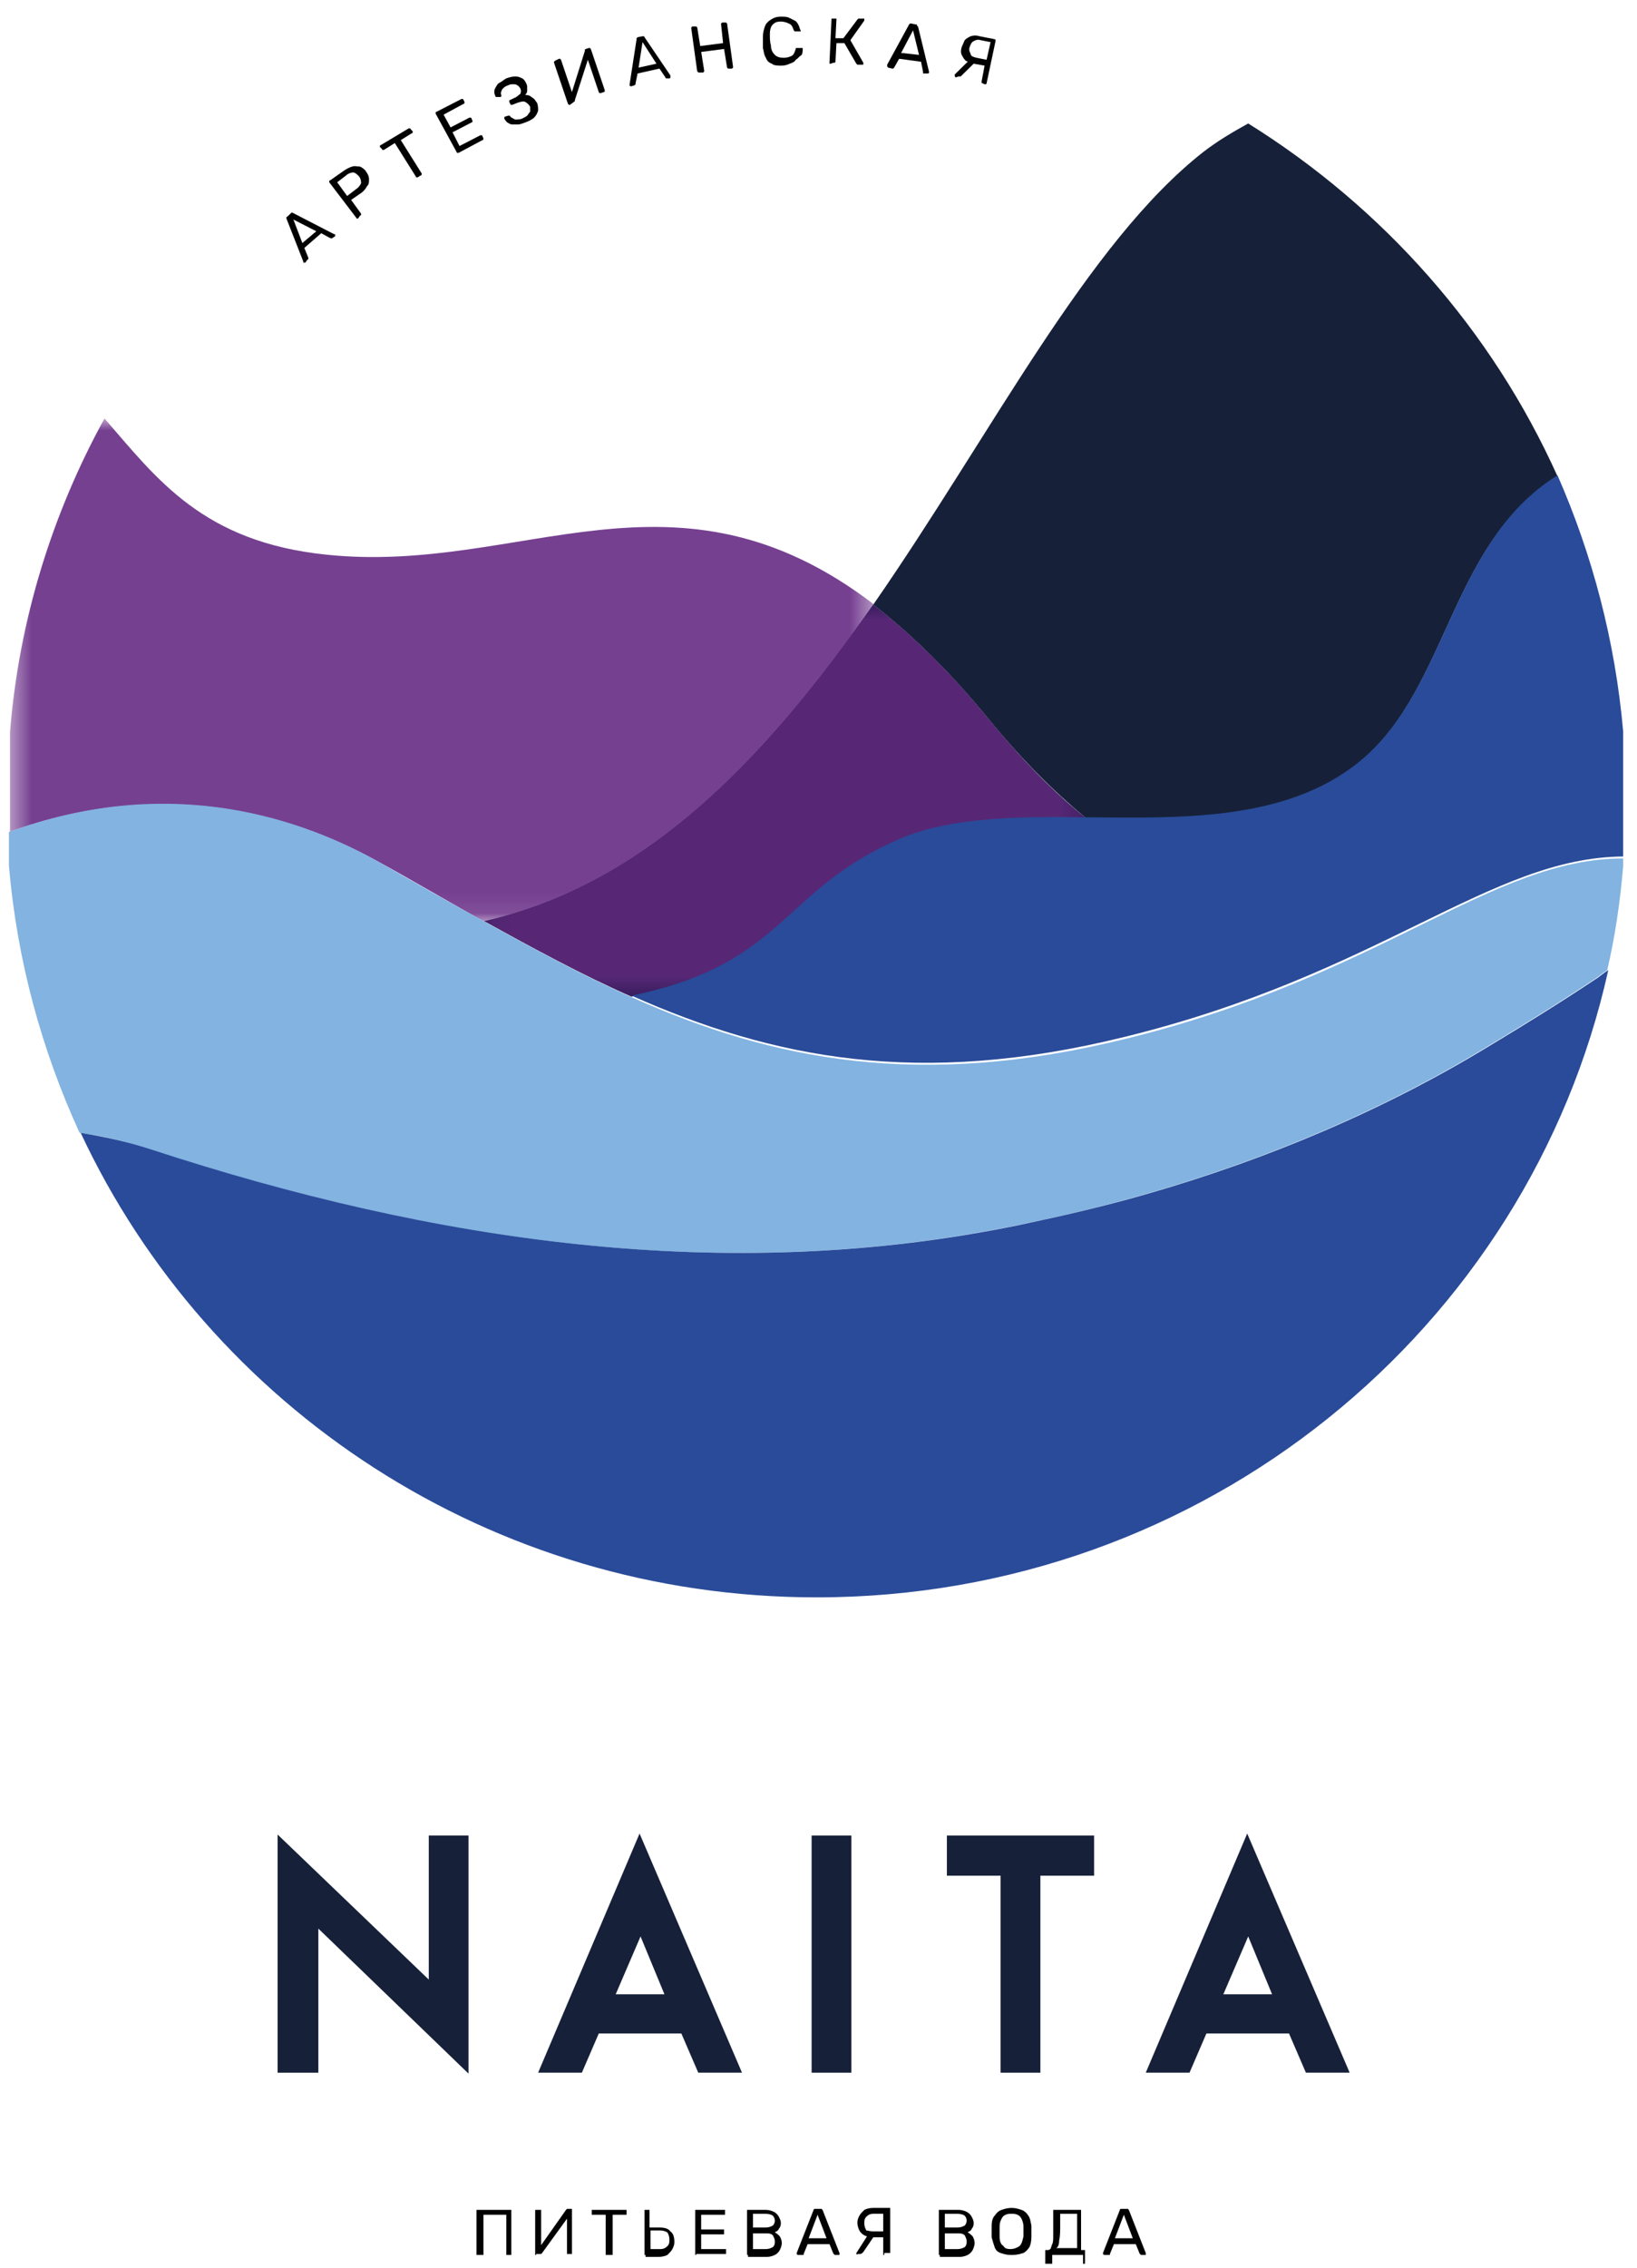
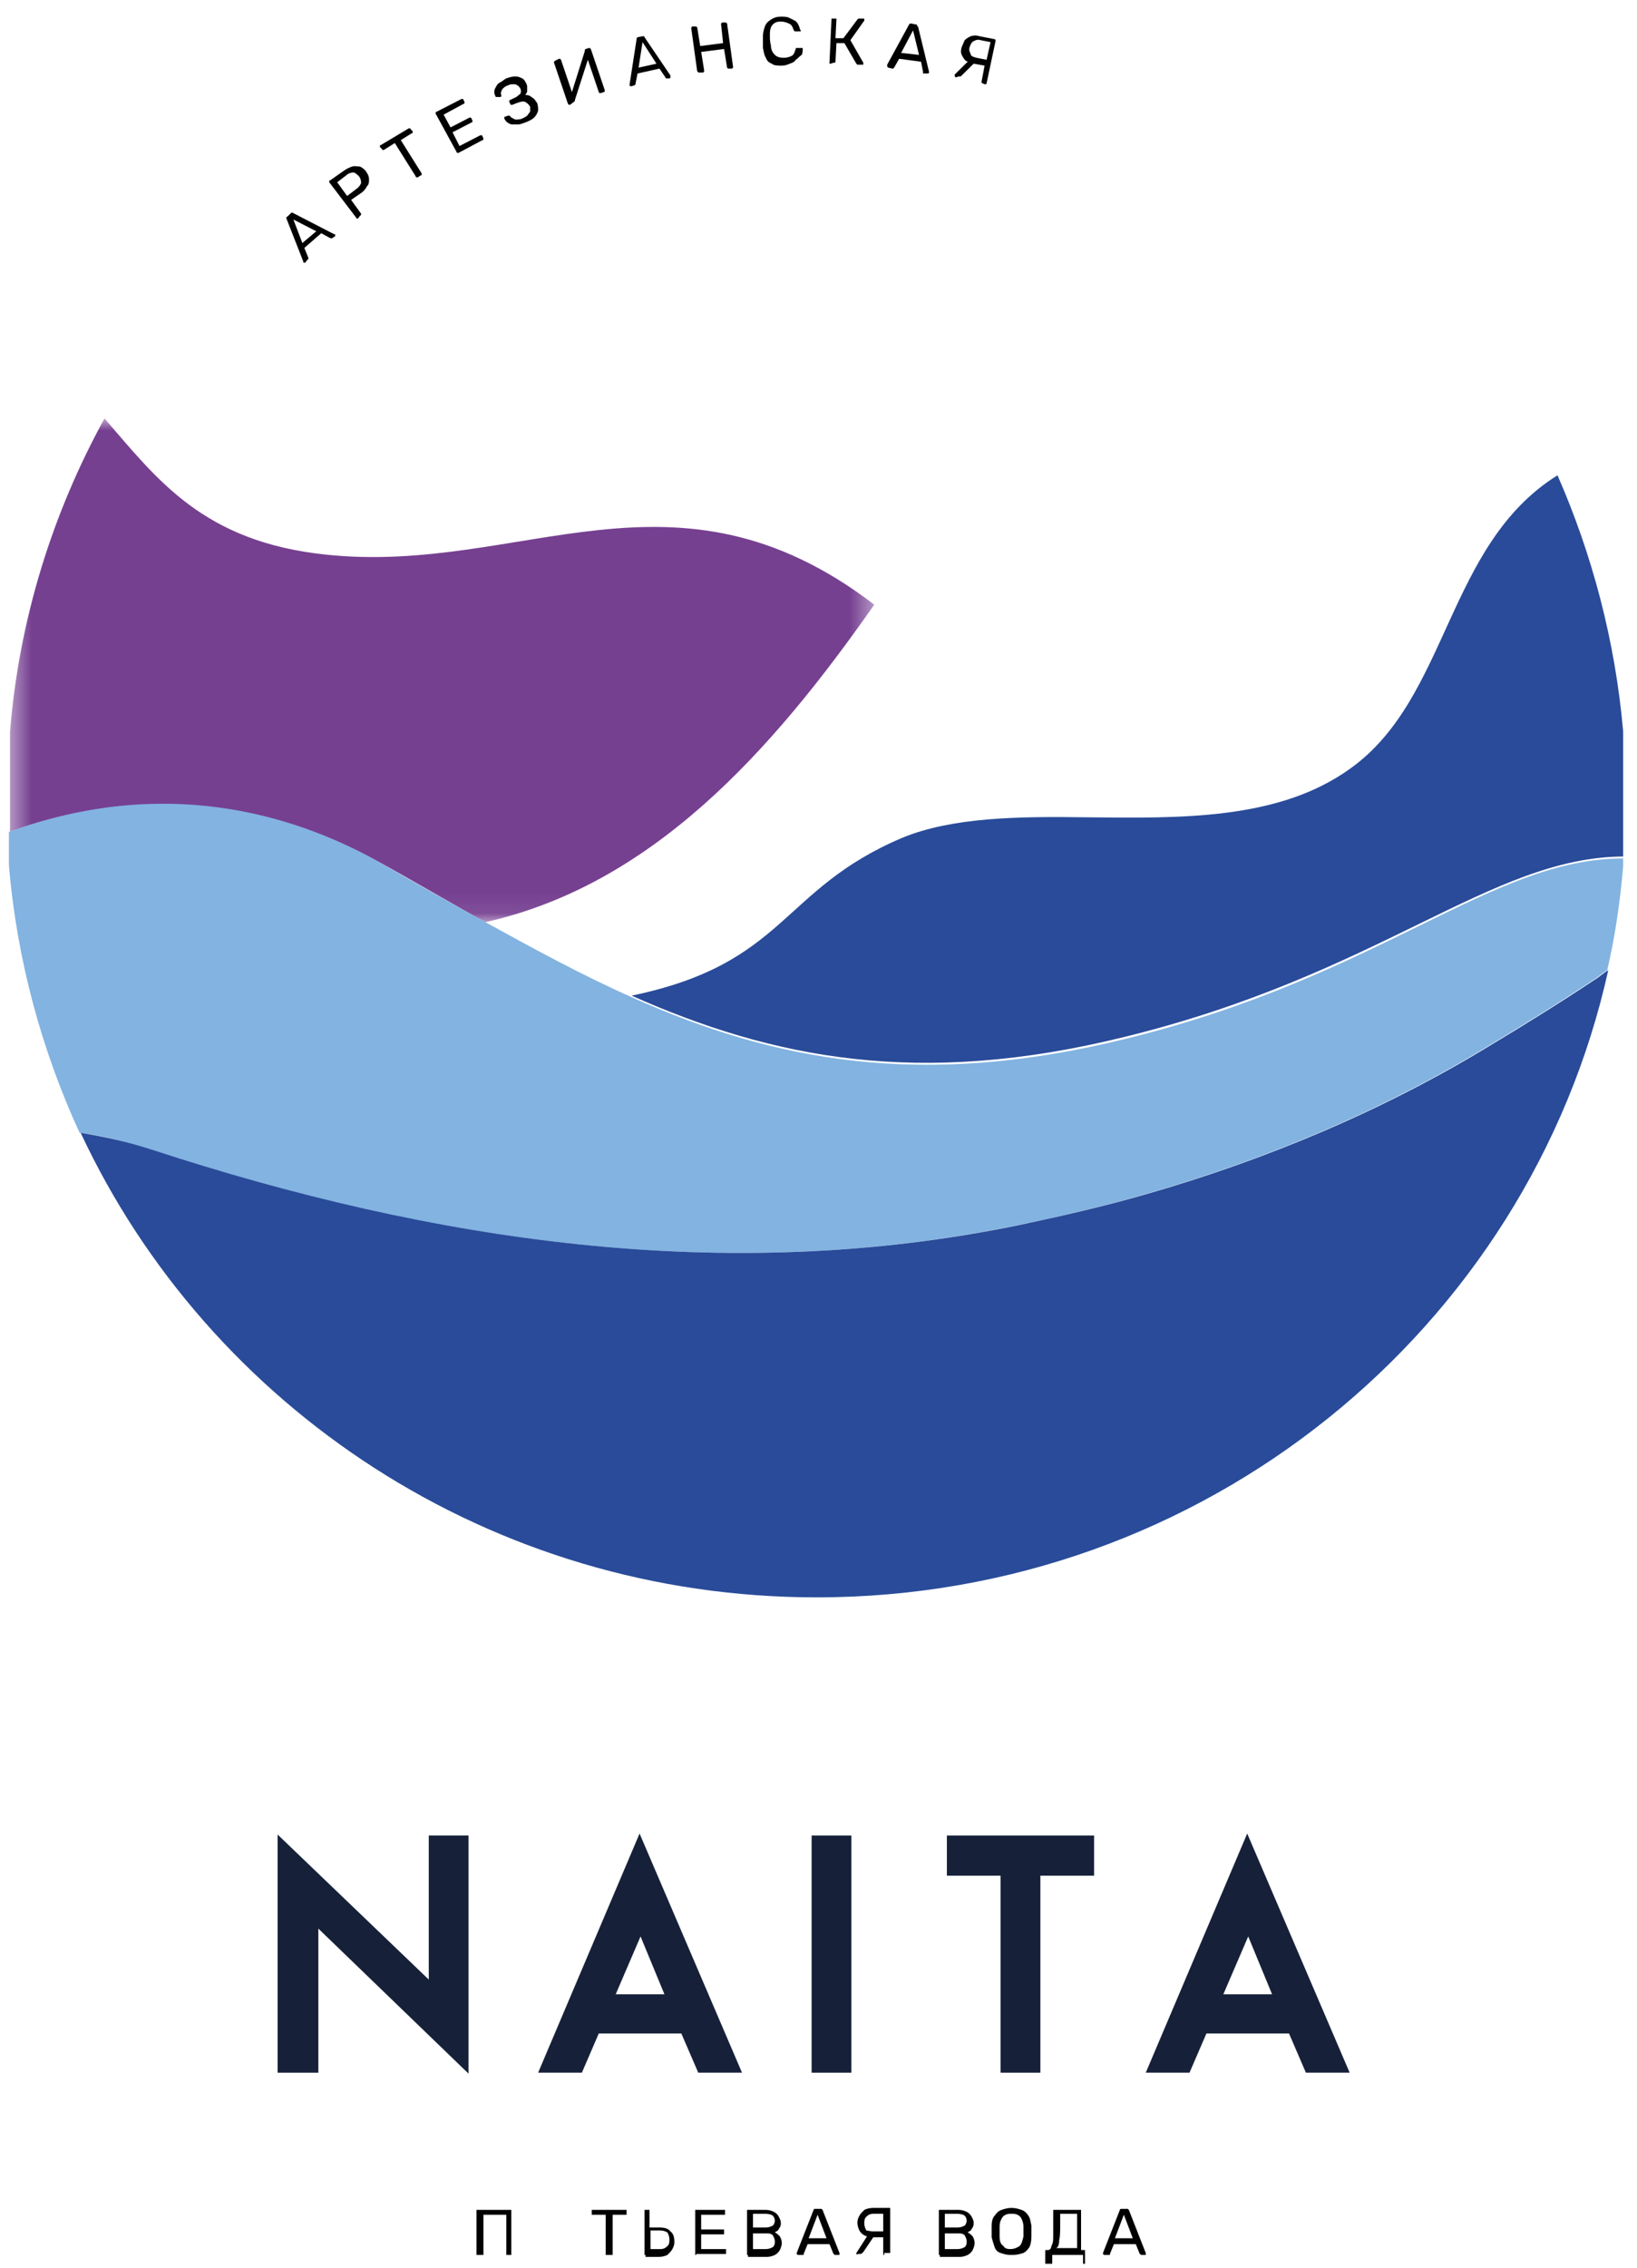
<svg xmlns="http://www.w3.org/2000/svg" width="78" height="108" viewBox="0 0 78 108" fill="none">
  <g clip-path="url(#clip0_11013_48126)">
-     <path d="M41.609 28.796C43.363 30.149 45.211 31.923 47.154 34.303C48.718 36.217 50.234 37.711 51.75 38.971C56.205 39.017 60.944 39.064 64.355 36.637C69.047 33.23 68.905 25.949 74.212 22.682C71.085 15.728 65.919 9.894 59.474 5.88C58.716 6.3 58.005 6.72 57.342 7.233C51.798 11.574 47.248 20.675 41.609 28.796Z" fill="#162139" />
    <g opacity="0.9">
      <mask id="mask0_11013_48126" style="mask-type:luminance" maskUnits="userSpaceOnUse" x="0" y="19" width="42" height="25">
        <path d="M41.609 19.929H0.43V43.918H41.609V19.929Z" fill="white" />
      </mask>
      <g mask="url(#mask0_11013_48126)">
        <path d="M0.43 41.258V39.624C7.68 37.011 13.746 38.691 17.916 40.978C19.716 41.958 21.422 42.985 23.128 43.918C31.042 42.145 36.729 35.844 41.657 28.797C32.132 21.516 24.882 27.396 15.546 26.416C9.67 25.809 7.49 22.822 4.979 19.929C2.515 24.409 0.904 29.497 0.477 34.864V41.258H0.43Z" fill="#672B85" />
      </g>
    </g>
-     <path d="M42.981 39.952C45.35 38.925 48.478 38.925 51.748 38.971C50.231 37.758 48.715 36.218 47.151 34.304C45.208 31.924 43.36 30.15 41.607 28.797C36.726 35.798 30.992 42.099 23.078 43.872C25.448 45.179 27.77 46.439 30.091 47.466C37.484 45.926 37.152 42.425 42.981 39.952Z" fill="#1A1449" />
    <g opacity="0.9">
      <mask id="mask1_11013_48126" style="mask-type:luminance" maskUnits="userSpaceOnUse" x="23" y="28" width="29" height="20">
-         <path d="M51.748 28.75H23.078V47.466H51.748V28.75Z" fill="white" />
-       </mask>
+         </mask>
      <g mask="url(#mask1_11013_48126)">
        <path d="M42.981 39.952C45.35 38.925 48.478 38.925 51.748 38.971C50.231 37.758 48.715 36.218 47.151 34.304C45.208 31.924 43.36 30.15 41.607 28.797C36.726 35.798 30.992 42.099 23.078 43.872C25.448 45.179 27.77 46.439 30.091 47.466C37.484 45.926 37.152 42.425 42.981 39.952Z" fill="#5D297A" />
      </g>
    </g>
    <path d="M64.355 36.591C60.943 39.064 56.252 38.971 51.75 38.924C48.48 38.878 45.353 38.924 42.983 39.904C37.154 42.378 37.486 45.879 30.094 47.419C36.823 50.406 43.789 51.806 53.598 49.379C65.777 46.392 70.989 40.838 77.339 40.791V40.185V34.817C76.96 30.523 75.87 26.416 74.212 22.636C68.904 25.95 69.046 33.23 64.355 36.591Z" fill="#294B99" />
    <path d="M53.646 49.472C43.837 51.899 36.823 50.499 30.142 47.512C27.82 46.485 25.498 45.225 23.128 43.918C21.422 42.985 19.716 42.005 17.916 40.978C13.793 38.691 7.68 36.964 0.43 39.624V41.258C0.809 45.738 1.993 50.032 3.794 53.953C4.932 54.093 6.021 54.373 7.159 54.746C20.569 59.133 34.549 61.234 48.528 58.34C50.566 57.92 52.556 57.453 54.499 56.893C60.375 55.213 65.967 52.833 70.942 49.799C72.648 48.772 74.307 47.745 75.918 46.672C76.155 46.532 76.345 46.345 76.582 46.205C76.961 44.572 77.198 42.938 77.34 41.258V40.884C71.037 40.884 65.825 46.485 53.646 49.472Z" fill="#82B3E1" />
    <path d="M70.992 49.799C66.016 52.833 60.425 55.213 54.548 56.893C52.606 57.453 50.568 57.92 48.578 58.34C34.598 61.234 20.619 59.133 7.208 54.746C6.071 54.373 4.981 54.139 3.844 53.953C9.957 67.021 23.367 76.075 38.911 76.075C57.392 76.075 72.84 63.287 76.631 46.205C76.394 46.345 76.205 46.532 75.968 46.672C74.356 47.745 72.698 48.772 70.992 49.799Z" fill="#294B99" />
    <path d="M14.549 12.508C14.501 12.508 14.501 12.508 14.549 12.508C14.501 12.508 14.454 12.508 14.454 12.508C14.454 12.508 14.454 12.508 14.454 12.462L13.648 10.408V10.361C13.648 10.361 13.648 10.315 13.696 10.315L13.838 10.175L13.885 10.128H13.933L15.923 11.155C15.923 11.155 15.923 11.155 15.97 11.155V11.201V11.248L15.828 11.341C15.828 11.341 15.781 11.388 15.781 11.341H15.733L15.307 11.108L14.501 11.808L14.691 12.275C14.691 12.275 14.691 12.275 14.691 12.322C14.691 12.322 14.691 12.368 14.644 12.368L14.549 12.508ZM14.407 11.575L15.07 11.015L13.98 10.455L14.407 11.575Z" fill="#010101" />
    <path d="M17.062 10.408H17.014C17.014 10.408 16.967 10.408 16.967 10.361L15.688 8.681V8.634C15.688 8.634 15.688 8.587 15.735 8.587L16.398 8.121C16.541 8.027 16.635 7.981 16.777 7.934C16.92 7.887 17.014 7.934 17.157 7.934C17.251 7.981 17.393 8.074 17.441 8.167C17.536 8.307 17.583 8.401 17.583 8.541C17.583 8.681 17.583 8.774 17.488 8.867C17.441 8.961 17.346 9.101 17.204 9.194L16.73 9.521L17.204 10.174V10.221C17.204 10.221 17.204 10.268 17.157 10.268L17.062 10.408ZM16.541 9.334L16.967 9.007C17.109 8.914 17.157 8.821 17.204 8.727C17.204 8.634 17.204 8.541 17.109 8.401C17.014 8.307 16.92 8.214 16.825 8.214C16.73 8.214 16.588 8.261 16.493 8.354L16.067 8.681L16.541 9.334Z" fill="#010101" />
    <path d="M19.902 8.447H19.855C19.855 8.447 19.808 8.447 19.808 8.4L18.812 6.813L18.291 7.14H18.244C18.244 7.14 18.196 7.14 18.196 7.093L18.102 7V6.953C18.102 6.953 18.102 6.907 18.149 6.907L19.476 6.113H19.523C19.523 6.113 19.571 6.113 19.571 6.16L19.665 6.253V6.3C19.665 6.3 19.665 6.347 19.618 6.347L19.097 6.673L20.092 8.26V8.307C20.092 8.307 20.092 8.354 20.044 8.354L19.902 8.447Z" fill="#010101" />
    <path d="M21.848 7.281H21.8C21.8 7.281 21.753 7.281 21.753 7.234L20.758 5.414V5.367C20.758 5.367 20.758 5.321 20.805 5.321L21.99 4.714H22.037C22.037 4.714 22.085 4.714 22.085 4.761L22.132 4.854V4.901C22.132 4.901 22.132 4.947 22.085 4.947L21.137 5.461L21.469 6.067L22.369 5.601H22.416C22.416 5.601 22.464 5.601 22.464 5.647L22.511 5.741V5.787C22.511 5.787 22.511 5.834 22.464 5.834L21.563 6.301L21.895 6.954L22.89 6.441H22.938C22.938 6.441 22.985 6.441 22.985 6.487L23.032 6.581V6.627C23.032 6.627 23.032 6.674 22.985 6.674L21.848 7.281Z" fill="#010101" />
    <path d="M25.024 5.833C24.881 5.88 24.787 5.927 24.692 5.927C24.597 5.927 24.502 5.927 24.408 5.927C24.313 5.927 24.265 5.88 24.171 5.833C24.123 5.787 24.076 5.74 24.029 5.647V5.6C24.029 5.6 24.029 5.553 24.076 5.553L24.218 5.507H24.265C24.265 5.507 24.313 5.507 24.313 5.553C24.36 5.6 24.455 5.647 24.55 5.693C24.645 5.693 24.787 5.693 24.881 5.647C24.976 5.6 25.071 5.553 25.119 5.507C25.166 5.46 25.213 5.367 25.261 5.32C25.261 5.227 25.261 5.18 25.261 5.086C25.213 4.993 25.119 4.9 25.024 4.853C24.929 4.806 24.787 4.853 24.645 4.9L24.408 4.993H24.36C24.36 4.993 24.313 4.993 24.313 4.946L24.265 4.853V4.806C24.265 4.806 24.265 4.76 24.313 4.76L24.502 4.666C24.645 4.62 24.692 4.526 24.787 4.48C24.834 4.386 24.834 4.293 24.787 4.2C24.739 4.153 24.739 4.106 24.645 4.06C24.597 4.013 24.502 4.013 24.455 4.013C24.36 4.013 24.313 4.013 24.218 4.06C24.076 4.106 24.029 4.153 23.934 4.246C23.886 4.34 23.839 4.433 23.886 4.526C23.886 4.573 23.886 4.573 23.886 4.573C23.886 4.573 23.886 4.62 23.839 4.62H23.697H23.649C23.649 4.62 23.602 4.62 23.602 4.573C23.555 4.48 23.555 4.433 23.555 4.34C23.555 4.246 23.602 4.2 23.649 4.106C23.697 4.013 23.744 3.966 23.839 3.92C23.934 3.873 24.029 3.78 24.123 3.733C24.265 3.686 24.408 3.64 24.55 3.64C24.692 3.64 24.787 3.686 24.881 3.733C24.976 3.78 25.024 3.873 25.071 3.966C25.119 4.06 25.119 4.106 25.119 4.153C25.119 4.2 25.119 4.293 25.119 4.34C25.119 4.386 25.071 4.48 25.024 4.526C25.119 4.526 25.166 4.526 25.261 4.573C25.308 4.62 25.403 4.666 25.45 4.713C25.498 4.76 25.545 4.853 25.592 4.9C25.64 5.04 25.64 5.133 25.64 5.273C25.592 5.413 25.545 5.507 25.45 5.6C25.355 5.693 25.166 5.787 25.024 5.833Z" fill="#010101" />
    <path d="M27.157 4.993H27.109L27.062 4.946L26.398 2.986V2.94L26.446 2.893L26.635 2.8H26.683L26.73 2.846L27.251 4.386L27.867 2.426C27.867 2.426 27.867 2.426 27.867 2.379C27.867 2.379 27.867 2.333 27.915 2.333L28.057 2.286H28.104L28.152 2.333L28.815 4.293V4.34C28.815 4.34 28.815 4.386 28.768 4.386L28.626 4.433H28.578C28.578 4.433 28.531 4.433 28.531 4.386L28.01 2.846L27.394 4.76C27.394 4.76 27.394 4.76 27.394 4.806L27.346 4.853L27.157 4.993Z" fill="#010101" />
    <path d="M30.095 4.107H30.047C30.047 4.107 30 4.107 30 4.06C30 4.06 30 4.06 30 4.014L30.332 1.867V1.82L30.379 1.773L30.616 1.727C30.663 1.727 30.663 1.727 30.663 1.727C30.663 1.727 30.711 1.727 30.711 1.773L31.943 3.593C31.943 3.593 31.943 3.593 31.943 3.64V3.687C31.943 3.687 31.943 3.733 31.895 3.733H31.801C31.753 3.733 31.753 3.733 31.753 3.733C31.753 3.733 31.706 3.733 31.706 3.687L31.422 3.267L30.379 3.5L30.284 3.967C30.284 3.967 30.284 3.967 30.284 4.014L30.237 4.06L30.095 4.107ZM30.427 3.22L31.279 3.033L30.616 2.007L30.427 3.22Z" fill="#010101" />
    <path d="M33.317 3.454H33.269C33.269 3.454 33.269 3.407 33.222 3.407L32.938 1.353C32.938 1.307 32.938 1.307 32.938 1.307L32.985 1.26H33.127H33.174L33.222 1.307L33.364 2.193L34.454 2.053L34.359 1.167V1.12L34.407 1.073H34.549H34.596L34.644 1.12L34.928 3.174V3.22L34.88 3.267H34.738H34.691L34.644 3.22L34.501 2.333L33.411 2.473L33.553 3.36V3.407L33.506 3.454H33.317Z" fill="#010101" />
    <path d="M37.252 3.127C37.062 3.127 36.873 3.127 36.778 3.033C36.636 2.987 36.541 2.893 36.494 2.753C36.399 2.613 36.399 2.473 36.352 2.286C36.352 2.193 36.352 2.1 36.352 2.006C36.352 1.913 36.352 1.82 36.352 1.726C36.352 1.54 36.399 1.4 36.446 1.26C36.494 1.12 36.589 1.026 36.731 0.933C36.873 0.84 37.015 0.793 37.205 0.793C37.347 0.793 37.489 0.793 37.584 0.84C37.678 0.886 37.773 0.933 37.868 0.98C37.963 1.026 38.01 1.12 38.057 1.213C38.105 1.306 38.105 1.4 38.152 1.446V1.493H38.105H37.915H37.868L37.821 1.446C37.773 1.306 37.726 1.166 37.584 1.12C37.489 1.073 37.347 1.026 37.205 1.026C37.015 1.026 36.92 1.073 36.825 1.166C36.731 1.26 36.683 1.4 36.683 1.633C36.683 1.82 36.683 2.006 36.731 2.146C36.731 2.38 36.825 2.52 36.92 2.613C37.015 2.707 37.157 2.753 37.347 2.753C37.489 2.753 37.631 2.707 37.726 2.66C37.821 2.613 37.868 2.473 37.915 2.333C37.915 2.286 37.915 2.286 37.963 2.286H38.01H38.2H38.247V2.333C38.247 2.426 38.247 2.52 38.2 2.613C38.057 2.707 38.01 2.8 37.915 2.847C37.868 2.94 37.773 2.987 37.631 3.033C37.536 3.08 37.394 3.127 37.252 3.127Z" fill="#010101" />
    <path d="M39.571 3.034H39.523V2.987L39.618 0.933C39.618 0.887 39.618 0.887 39.618 0.887H39.666H39.808C39.855 0.887 39.855 0.887 39.855 0.887V0.933L39.808 1.82H40.187L40.85 0.933L40.898 0.887H40.945H41.135H41.182V0.933V0.98L40.519 1.914L41.135 2.987C41.135 2.987 41.135 2.987 41.135 3.034V3.08H41.087H40.898H40.85C40.85 3.08 40.85 3.08 40.803 3.034L40.234 2.054H39.855L39.808 2.94C39.808 2.94 39.808 2.987 39.76 2.987H39.713L39.571 3.034Z" fill="#010101" />
    <path d="M42.321 3.22C42.273 3.174 42.273 3.174 42.273 3.127C42.273 3.127 42.273 3.127 42.273 3.08L43.316 1.167L43.363 1.12H43.411L43.648 1.167C43.695 1.167 43.695 1.167 43.695 1.213C43.695 1.26 43.742 1.26 43.742 1.26L44.264 3.407V3.454C44.264 3.454 44.264 3.5 44.216 3.5H44.169H44.027C43.979 3.5 43.979 3.5 43.979 3.454V3.407L43.885 2.94L42.842 2.8L42.605 3.22C42.605 3.22 42.605 3.22 42.558 3.267H42.51L42.321 3.22ZM42.937 2.52L43.79 2.614L43.505 1.447L42.937 2.52Z" fill="#010101" />
    <path d="M45.54 3.687C45.492 3.64 45.492 3.64 45.492 3.593C45.492 3.593 45.492 3.593 45.492 3.547L46.25 2.8L46.535 2.893L45.824 3.593L45.776 3.64C45.776 3.64 45.729 3.64 45.682 3.64L45.54 3.687ZM46.819 3.967C46.819 3.967 46.772 3.967 46.772 3.92V3.873L46.914 3.127L46.393 3.033C46.25 2.987 46.108 2.94 46.014 2.893C45.919 2.8 45.871 2.707 45.824 2.613C45.776 2.52 45.776 2.38 45.824 2.24C45.871 2.146 45.919 2.006 45.966 1.913C46.061 1.82 46.156 1.773 46.25 1.726C46.393 1.68 46.535 1.68 46.677 1.726L47.388 1.866C47.388 1.866 47.435 1.866 47.435 1.913V1.96L47.009 3.967C47.009 3.967 47.009 4.013 46.961 4.013H46.914L46.819 3.967ZM46.535 2.753L47.009 2.847L47.198 2.006L46.724 1.913C46.582 1.866 46.487 1.913 46.393 1.96C46.298 2.006 46.25 2.1 46.203 2.24C46.156 2.38 46.203 2.473 46.25 2.567C46.25 2.66 46.345 2.707 46.535 2.753Z" fill="#010101" />
    <path d="M22.75 107.393C22.703 107.393 22.703 107.393 22.703 107.393V107.346V105.293C22.703 105.246 22.703 105.246 22.703 105.246H22.75H24.314H24.362V105.293V107.346V107.393H24.314H24.172H24.125V107.346V105.479H23.035V107.346V107.393H22.987H22.75Z" fill="#010101" />
-     <path d="M25.547 107.393H25.5V107.346V105.293C25.5 105.246 25.5 105.246 25.5 105.246H25.547H25.737H25.784V105.293V106.926L26.969 105.246C26.969 105.246 26.969 105.246 27.016 105.199H27.064H27.206H27.253V105.246V107.299V107.346H27.206H27.064H27.016V107.299V105.666L25.832 107.299C25.832 107.299 25.832 107.299 25.784 107.346H25.737H25.547V107.393Z" fill="#010101" />
    <path d="M28.906 107.393H28.859V107.346V105.479H28.243H28.195V105.433V105.293C28.195 105.246 28.195 105.246 28.195 105.246H28.243H29.806H29.854V105.293V105.433V105.479H29.806H29.191V107.346V107.393H29.143H28.906Z" fill="#010101" />
    <path d="M30.758 107.393C30.711 107.393 30.711 107.393 30.711 107.393V107.346V105.293V105.246H30.758H30.901C30.948 105.246 30.948 105.246 30.948 105.246V105.293V106.086H31.422C31.659 106.086 31.848 106.133 31.943 106.273C32.085 106.366 32.133 106.553 32.133 106.786C32.133 106.926 32.085 107.02 32.038 107.113C31.99 107.206 31.896 107.3 31.801 107.393C31.706 107.44 31.564 107.486 31.374 107.486H30.758V107.393ZM30.995 107.113H31.469C31.611 107.113 31.706 107.066 31.801 106.973C31.896 106.88 31.896 106.786 31.896 106.646C31.896 106.506 31.848 106.413 31.801 106.32C31.706 106.273 31.611 106.226 31.469 106.226H30.995V107.113Z" fill="#010101" />
    <path d="M33.172 107.393C33.125 107.393 33.125 107.393 33.125 107.393V107.346V105.293C33.125 105.246 33.125 105.246 33.125 105.246H33.172H34.499H34.547V105.293V105.433C34.547 105.479 34.547 105.479 34.547 105.479H34.499H33.409V106.18H34.452H34.499V106.226V106.366V106.413H34.452H33.409V107.113H34.547C34.594 107.113 34.594 107.113 34.594 107.113V107.16V107.3V107.346H34.547H33.172V107.393Z" fill="#010101" />
    <path d="M35.641 107.393H35.594V107.346V105.293V105.246H35.641H36.494C36.636 105.246 36.778 105.293 36.873 105.339C36.968 105.386 37.063 105.479 37.11 105.573C37.157 105.666 37.205 105.759 37.205 105.853C37.205 105.946 37.205 105.993 37.157 106.086C37.11 106.133 37.11 106.18 37.063 106.226C37.015 106.273 36.968 106.273 36.921 106.32C37.015 106.366 37.063 106.413 37.157 106.506C37.205 106.6 37.252 106.693 37.252 106.833C37.252 106.926 37.205 107.066 37.157 107.16C37.11 107.253 37.015 107.346 36.921 107.393C36.826 107.44 36.684 107.486 36.541 107.486H35.641V107.393ZM35.878 106.086H36.494C36.636 106.086 36.731 106.04 36.826 105.993C36.873 105.946 36.921 105.853 36.921 105.759C36.921 105.666 36.873 105.573 36.826 105.526C36.778 105.479 36.636 105.433 36.494 105.433H35.878V106.086ZM35.878 107.113H36.494C36.636 107.113 36.731 107.066 36.826 107.02C36.921 106.926 36.921 106.833 36.921 106.74C36.921 106.646 36.873 106.553 36.826 106.46C36.731 106.366 36.636 106.366 36.494 106.366H35.878V107.113Z" fill="#010101" />
-     <path d="M38.008 107.393C37.961 107.346 37.961 107.346 37.961 107.346C37.961 107.346 37.961 107.346 37.961 107.299L38.767 105.246C38.767 105.246 38.767 105.199 38.814 105.199H38.861H39.098C39.146 105.199 39.146 105.199 39.146 105.199L39.193 105.246L39.999 107.299V107.346V107.393H39.951H39.809C39.762 107.393 39.762 107.393 39.762 107.393C39.762 107.393 39.762 107.346 39.714 107.346L39.525 106.879H38.482L38.293 107.346C38.293 107.346 38.293 107.346 38.293 107.393H38.245H38.008ZM38.53 106.599H39.383L38.956 105.479L38.53 106.599Z" fill="#010101" />
+     <path d="M38.008 107.393C37.961 107.346 37.961 107.346 37.961 107.346C37.961 107.346 37.961 107.346 37.961 107.299L38.767 105.246C38.767 105.246 38.767 105.199 38.814 105.199H38.861H39.098C39.146 105.199 39.146 105.199 39.146 105.199L39.193 105.246L39.999 107.299V107.346V107.393H39.951H39.809C39.762 107.393 39.762 107.393 39.762 107.393C39.762 107.393 39.762 107.346 39.714 107.346L39.525 106.879H38.482L38.293 107.346C38.293 107.346 38.293 107.346 38.293 107.393H38.008ZM38.53 106.599H39.383L38.956 105.479L38.53 106.599Z" fill="#010101" />
    <path d="M40.852 107.393C40.805 107.346 40.805 107.346 40.805 107.346C40.805 107.346 40.805 107.346 40.805 107.299L41.373 106.412H41.705L41.136 107.253L41.089 107.299C41.089 107.299 41.042 107.346 40.994 107.346H40.852V107.393ZM42.132 107.393H42.084V107.346V106.553H41.563C41.421 106.553 41.279 106.506 41.184 106.459C41.089 106.413 40.994 106.319 40.947 106.226C40.9 106.132 40.852 105.992 40.852 105.852C40.852 105.712 40.9 105.619 40.947 105.526C40.994 105.432 41.089 105.339 41.184 105.246C41.279 105.199 41.421 105.152 41.61 105.152H42.368H42.416V105.199V107.253V107.299H42.368H42.132V107.393ZM41.61 106.272H42.084V105.432H41.61C41.468 105.432 41.373 105.479 41.279 105.572C41.184 105.666 41.184 105.759 41.184 105.899C41.184 106.039 41.231 106.132 41.279 106.226C41.326 106.226 41.468 106.272 41.61 106.272Z" fill="#010101" />
    <path d="M44.782 107.393C44.734 107.393 44.734 107.393 44.734 107.393V107.346V105.293V105.246H44.782H45.682C45.824 105.246 45.967 105.293 46.061 105.339C46.156 105.386 46.251 105.479 46.298 105.573C46.346 105.666 46.393 105.759 46.393 105.853C46.393 105.946 46.393 105.993 46.346 106.086C46.298 106.133 46.298 106.18 46.251 106.226C46.203 106.273 46.156 106.273 46.109 106.32C46.203 106.366 46.251 106.413 46.346 106.506C46.393 106.6 46.44 106.693 46.44 106.833C46.44 106.926 46.393 107.066 46.346 107.16C46.298 107.253 46.203 107.346 46.109 107.393C46.014 107.44 45.872 107.486 45.73 107.486H44.782V107.393ZM45.019 106.086H45.635C45.777 106.086 45.872 106.04 45.967 105.993C46.014 105.946 46.061 105.853 46.061 105.759C46.061 105.666 46.014 105.573 45.967 105.526C45.919 105.479 45.777 105.433 45.635 105.433H45.019V106.086ZM45.019 107.113H45.635C45.777 107.113 45.872 107.066 45.967 107.02C46.061 106.926 46.061 106.833 46.061 106.74C46.061 106.646 46.014 106.553 45.967 106.46C45.872 106.366 45.777 106.366 45.635 106.366H45.019V107.113Z" fill="#010101" />
    <path d="M48.15 107.393C47.961 107.393 47.819 107.346 47.676 107.299C47.534 107.253 47.44 107.159 47.392 107.019C47.345 106.879 47.297 106.739 47.25 106.553C47.25 106.459 47.25 106.366 47.25 106.272C47.25 106.179 47.25 106.086 47.25 105.992C47.25 105.806 47.297 105.619 47.392 105.526C47.487 105.386 47.582 105.292 47.724 105.246C47.866 105.199 48.008 105.152 48.198 105.152C48.387 105.152 48.529 105.199 48.672 105.246C48.814 105.292 48.909 105.386 49.003 105.526C49.098 105.666 49.098 105.806 49.145 105.992C49.145 106.086 49.145 106.179 49.145 106.272C49.145 106.366 49.145 106.459 49.145 106.553C49.145 106.739 49.098 106.926 49.051 107.019C48.956 107.159 48.861 107.253 48.766 107.299C48.482 107.393 48.34 107.393 48.15 107.393ZM48.15 107.113C48.292 107.113 48.435 107.066 48.577 106.973C48.672 106.879 48.719 106.739 48.766 106.506C48.766 106.412 48.766 106.319 48.766 106.272C48.766 106.179 48.766 106.132 48.766 106.039C48.766 105.899 48.719 105.759 48.672 105.666C48.624 105.572 48.577 105.526 48.482 105.479C48.387 105.432 48.292 105.432 48.198 105.432C48.103 105.432 48.008 105.432 47.913 105.479C47.819 105.526 47.771 105.572 47.724 105.666C47.676 105.759 47.629 105.852 47.629 106.039C47.629 106.132 47.629 106.226 47.629 106.272C47.629 106.366 47.629 106.412 47.629 106.506C47.629 106.739 47.676 106.879 47.819 106.973C47.866 107.066 47.961 107.113 48.15 107.113Z" fill="#010101" />
    <path d="M49.852 107.813H49.805V107.766V107.206V107.16H49.852H49.9C49.947 107.16 49.994 107.16 50.042 107.113C50.089 107.066 50.089 106.973 50.136 106.88C50.184 106.786 50.184 106.646 50.184 106.506C50.184 106.366 50.184 106.18 50.184 105.993V105.293V105.246H50.231H51.463C51.511 105.246 51.511 105.246 51.511 105.246V105.293V107.16H51.653C51.7 107.16 51.7 107.16 51.7 107.16V107.206V107.766V107.813H51.653C51.605 107.813 51.605 107.813 51.605 107.813V107.766V107.393H50.136V107.766V107.813H50.089H49.852ZM50.326 107.066H51.321V105.433H50.516V105.946C50.516 106.226 50.516 106.506 50.468 106.693C50.468 106.88 50.421 107.02 50.326 107.066Z" fill="#010101" />
    <path d="M52.602 107.393C52.555 107.346 52.555 107.346 52.555 107.346C52.555 107.346 52.555 107.346 52.555 107.299L53.36 105.246C53.36 105.246 53.36 105.199 53.408 105.199H53.455H53.692C53.739 105.199 53.739 105.199 53.739 105.199L53.787 105.246L54.592 107.299V107.346V107.393H54.545H54.403C54.355 107.393 54.355 107.393 54.355 107.393C54.355 107.393 54.355 107.346 54.308 107.346L54.118 106.879H53.076L52.886 107.346C52.886 107.346 52.886 107.346 52.886 107.393H52.839H52.602ZM53.123 106.599H53.976L53.55 105.479L53.123 106.599Z" fill="#010101" />
    <path d="M22.325 87.417V98.758L15.169 91.851V98.712H13.227V87.37L20.43 94.278V87.417H22.325Z" fill="#162139" />
    <path d="M35.355 98.711H33.27L32.464 96.844H28.531L27.726 98.711H25.641L30.474 87.323L35.355 98.711ZM31.659 94.978L30.521 92.224L29.337 94.978H31.659Z" fill="#162139" />
    <path d="M40.567 87.417H38.672V98.712H40.567V87.417Z" fill="#162139" />
    <path d="M52.131 87.417V89.331H49.572V98.712H47.676V89.331H45.117V87.417H52.131Z" fill="#162139" />
    <path d="M64.308 98.711H62.223L61.418 96.844H57.484L56.679 98.711H54.594L59.427 87.323L64.308 98.711ZM60.612 94.978L59.475 92.224L58.29 94.978H60.612Z" fill="#162139" />
  </g>
  <defs>
    <clipPath id="clip0_11013_48126">
      <rect width="78" height="108" fill="white" />
    </clipPath>
  </defs>
</svg>